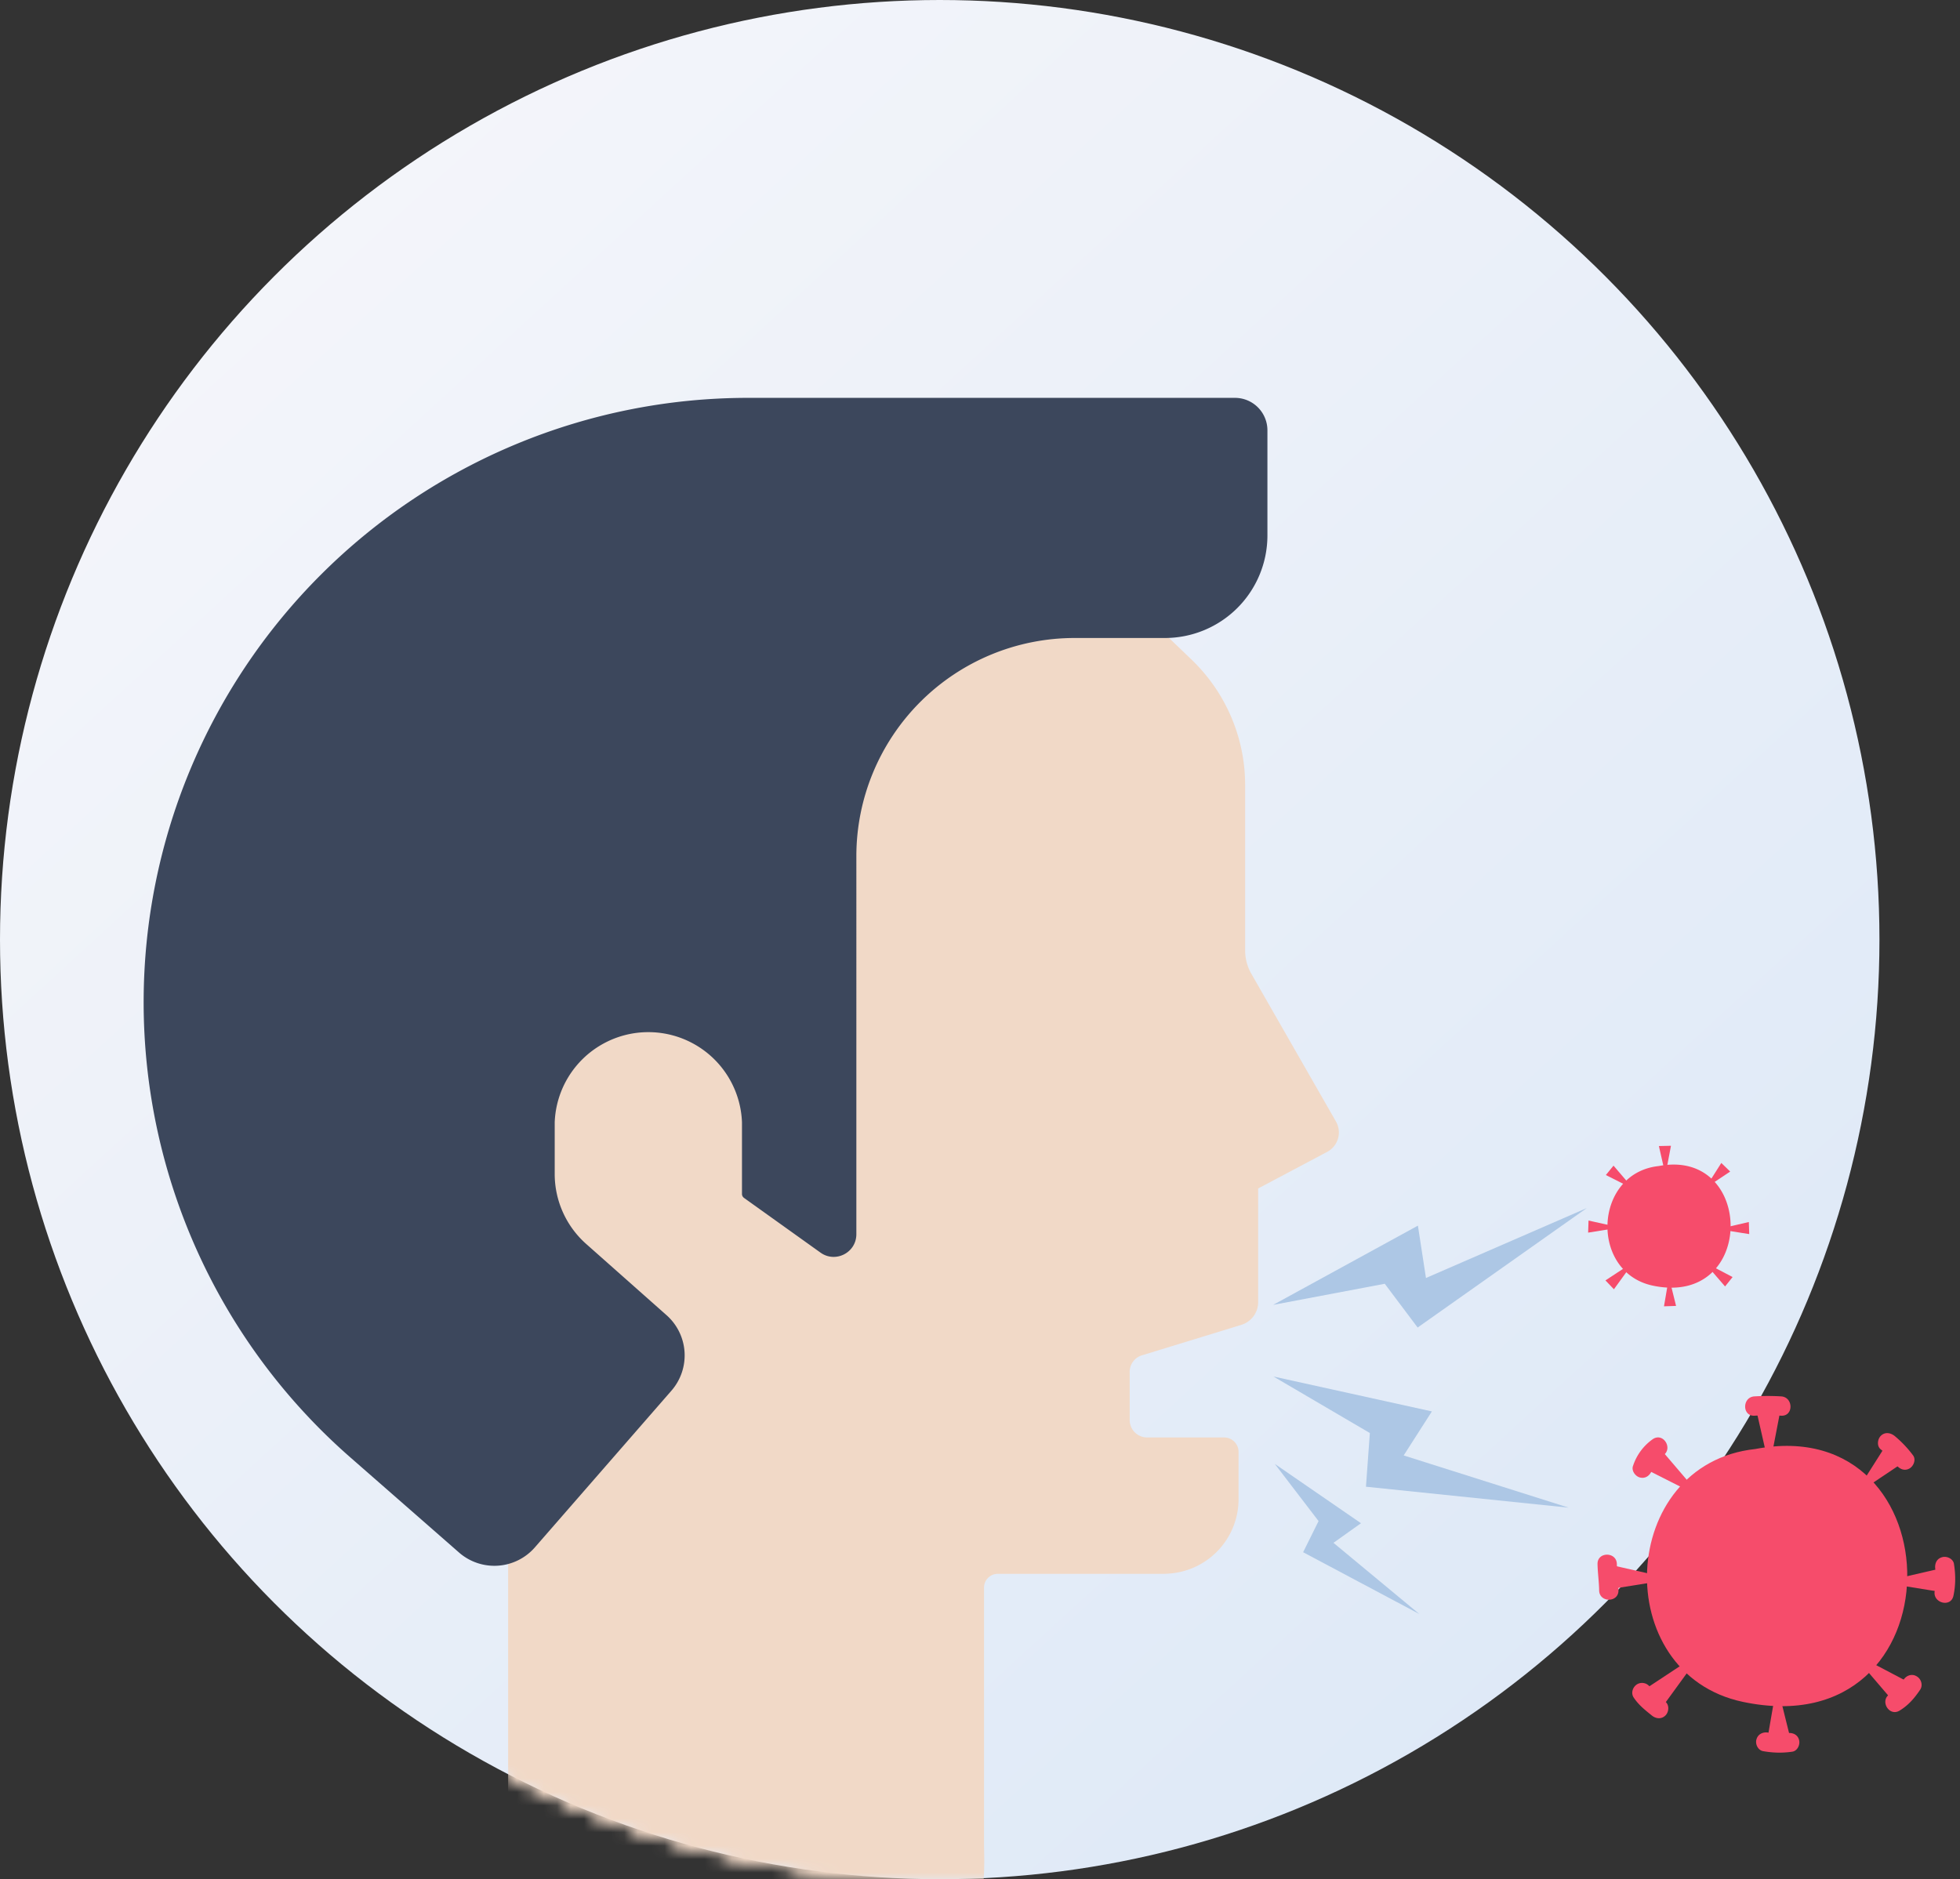
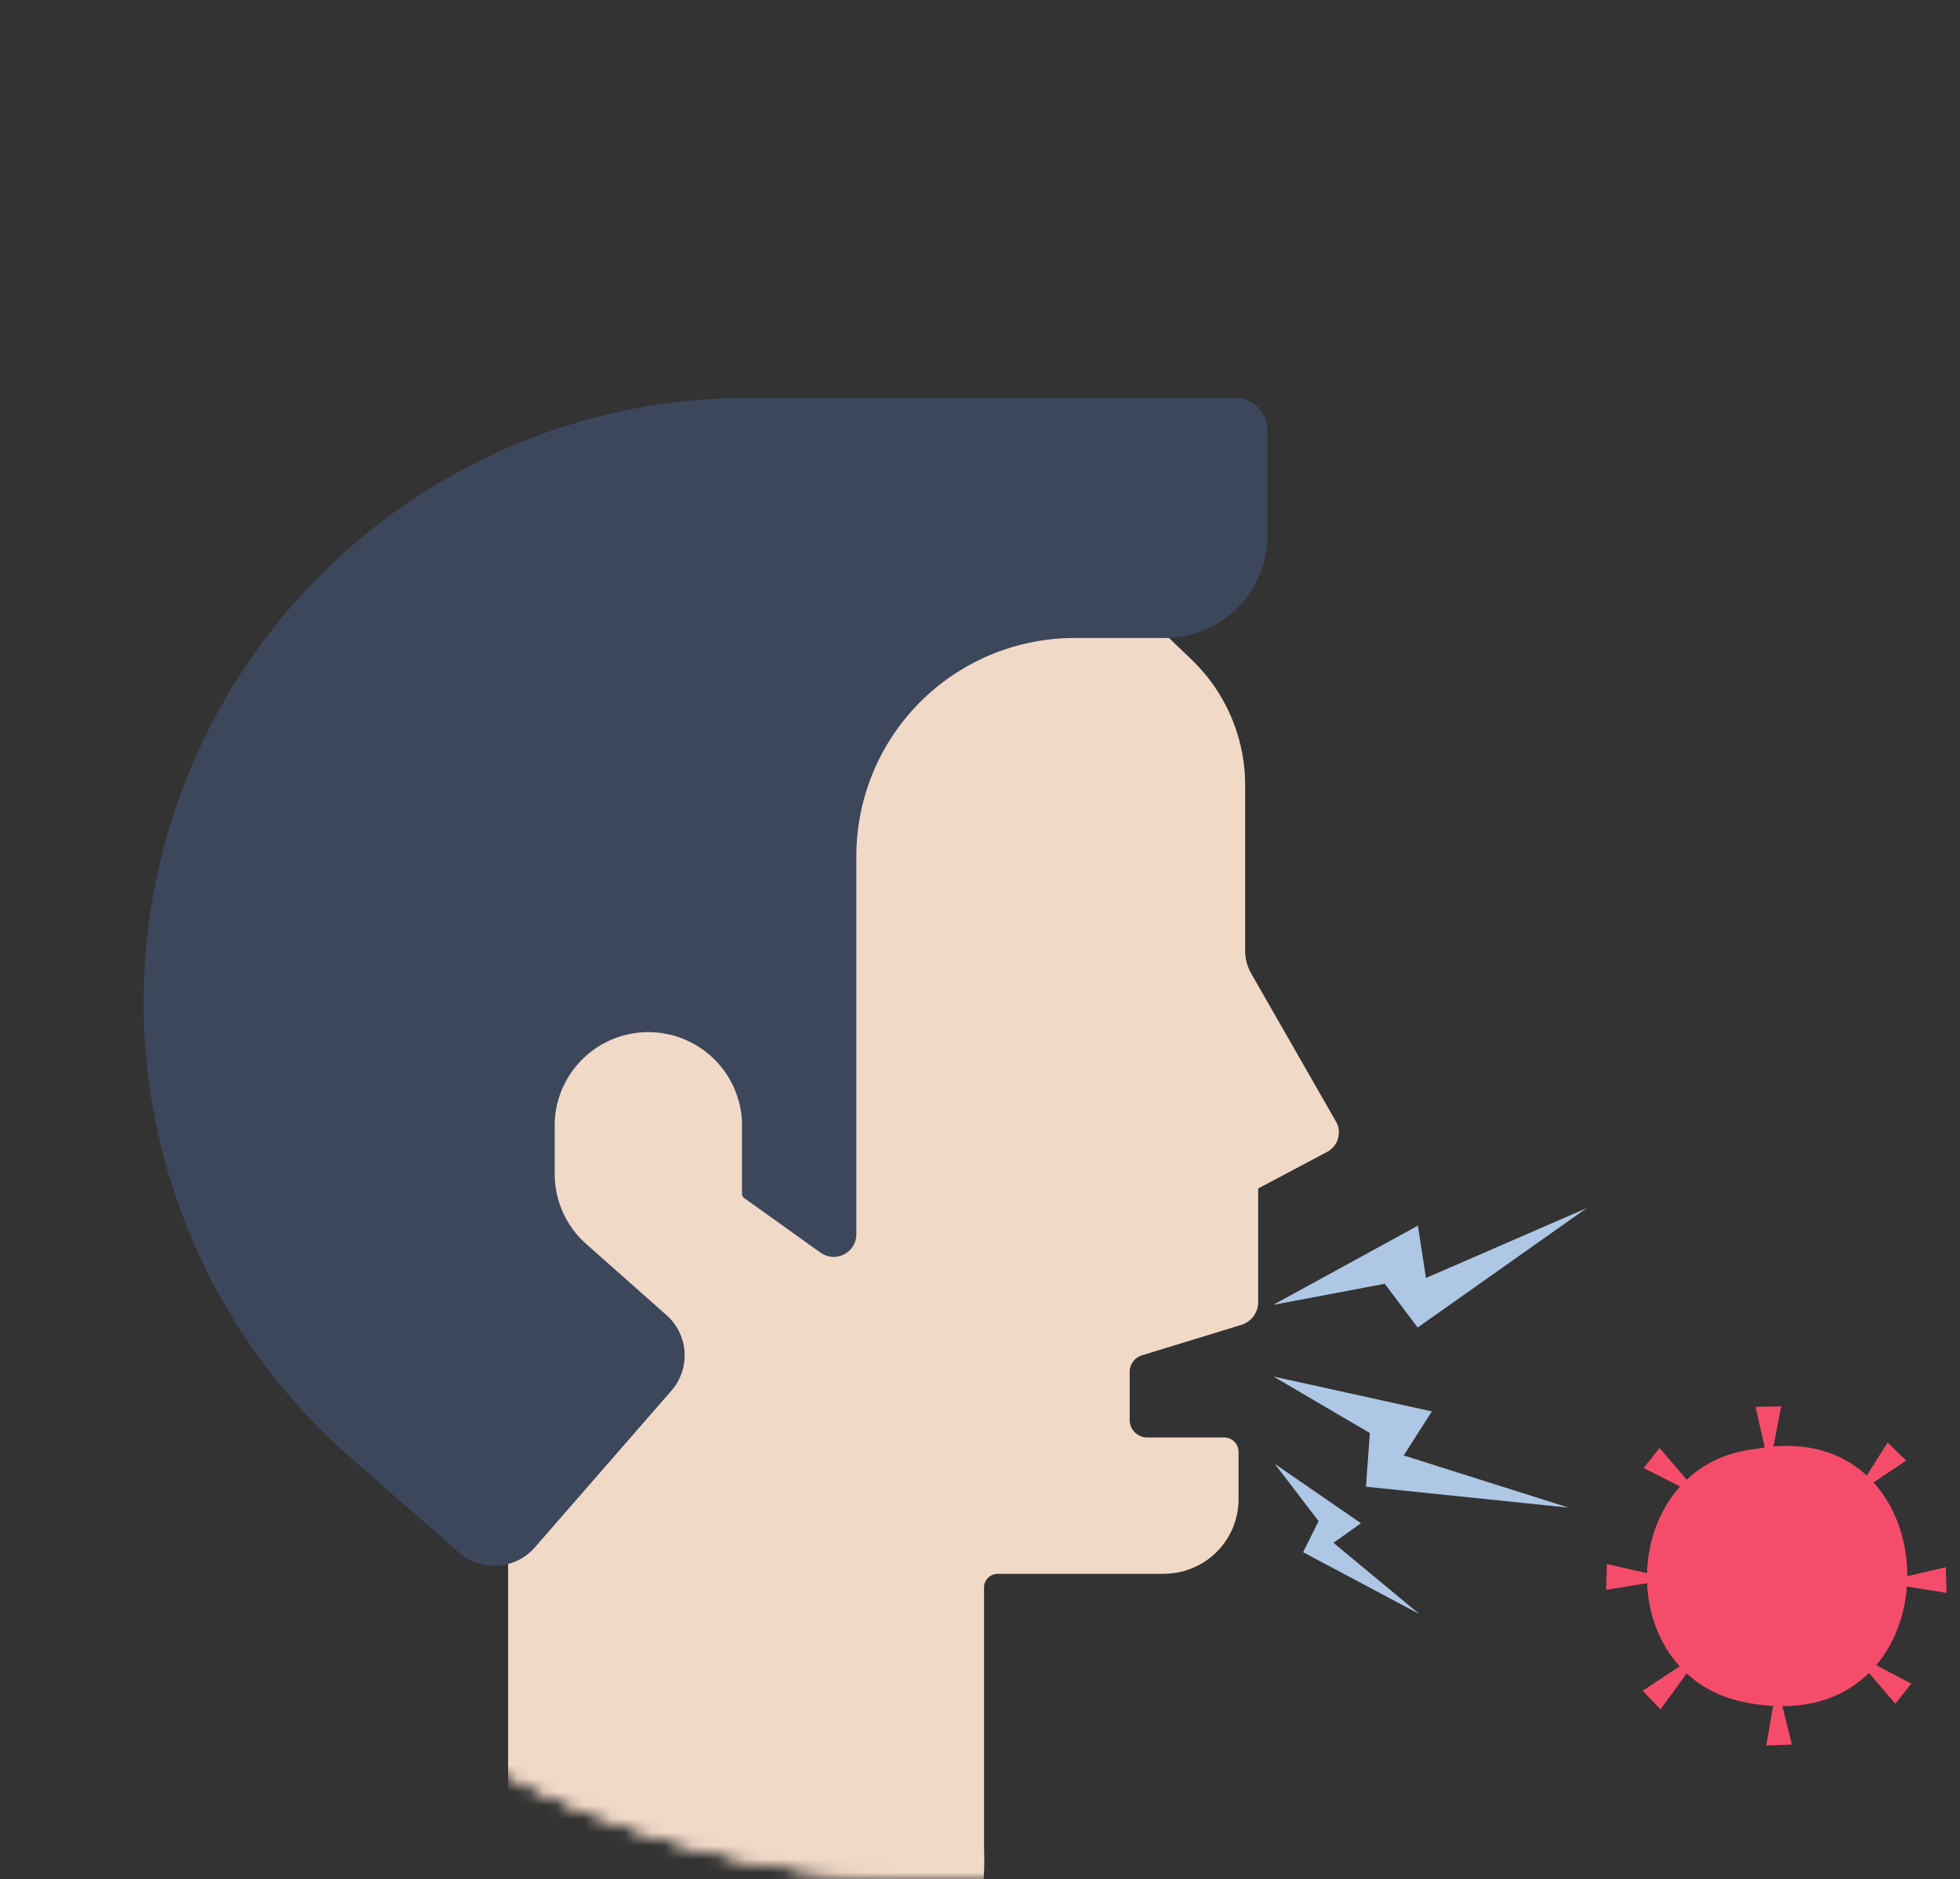
<svg xmlns="http://www.w3.org/2000/svg" fill="none" viewBox="0 0 146 140">
  <rect x="0" y="0" width="146" height="140" fill="#333333" stroke="none" />
-   <circle cx="70" cy="70" r="70" fill="url(#c)" />
  <g clip-path="url(#e)">
    <mask id="a" x="0" y="0" width="140" height="140" maskUnits="userSpaceOnUse">
      <circle cx="70" cy="70" r="70" fill="#C4C4C4" />
      <circle cx="70" cy="70" r="70" fill="url(#b)" />
      <circle cx="70" cy="70" r="70" fill="#F4F5FA" />
-       <circle cx="70" cy="70" r="70" fill="url(#a)" />
-       <circle cx="70" cy="70" r="70" fill="url(#a)" />
    </mask>
    <g mask="url(#a)">
      <path d="M87.07 47.53L73.3 41.35 37.85 57.13v80.43c0 .44.35.8.79.8l32.86 3.14c.08 0 .2.08.33.18.62.43 1.63 1.15 1.47-4.12v-19.29c0-.56.46-1.02 1.02-1.02H86.7a5.43 5.43 0 00.39-.02 5.56 5.56 0 005.17-5.54v-3.52c0-.6-.48-1.08-1.08-1.08h-5.73a1.3 1.3 0 01-1.3-1.3v-3.59c0-.56.37-1.07.92-1.23l7.4-2.27a1.77 1.77 0 001.25-1.7v-8.46l5.15-2.73a1.64 1.64 0 00.65-2.25l-6.3-11a3.52 3.52 0 01-.47-1.76V58.48c0-3.5-1.43-6.86-3.95-9.3l-1.72-1.65z" fill="#F1D9C7" />
    </g>
    <path d="M10.7 74.67a45.05 45.05 0 0015.39 33.9l8.1 7.09a4 4 0 005.66-.39l10.16-11.66a4 4 0 00-.36-5.63l-5.99-5.31a6.97 6.97 0 01-2.34-5.22v-3.84a6.98 6.98 0 0113.95 0v5.34c0 .12.06.23.16.3l5.69 4.07c1.12.8 2.67 0 2.67-1.37V63.78a16.26 16.26 0 0116.26-16.25h6.73a7.64 7.64 0 007.63-7.63v-7.83a2.42 2.42 0 00-2.42-2.43H55.73A45.03 45.03 0 0010.7 74.67z" fill="#3C475C" />
    <path d="M94.86 97.2l10.76-5.89.6 3.9L118.2 90l-12.6 8.9-2.45-3.26-8.3 1.57zM94.96 109.06l6.42 4.42-2.05 1.46 6.39 5.3-8.65-4.6 1.15-2.32-3.26-4.26zM94.86 102.55l11.8 2.6-2.1 3.28 12.29 3.89-15.1-1.56.29-4-7.18-4.21z" fill="#ADC7E5" />
  </g>
  <path d="M130.76 107.95c-10.27 1.1-10.93 16.73-.93 18.84 16.26 3.42 16.07-21.73.93-18.84z" fill="#F64C6B" />
  <path d="M131.8 109.34l-1.03-4.53 1.91-.04-.88 4.57zM124.62 117.64l-4.98.8.06-1.92 4.92 1.12zM140.1 117.88l4.84-1.12.06 1.91-4.9-.79zM126.78 111.57l-4.35-2.2 1.19-1.5 3.16 3.7zM138.11 111.41l2.5-3.94 1.38 1.34-3.88 2.6zM132.36 125.46l1.12 4.51-1.91.07.79-4.58zM126.86 122.99l-3.17 4.36-1.33-1.39 4.5-2.97zM137.87 123.06l4.5 2.37-1.19 1.5-3.31-3.87z" fill="#F64C6B" />
-   <path d="M130.69 105.47c.67-.04 1.33-.04 1.99 0 .93.05.92-1.38 0-1.44-.66-.04-1.33-.04-1.99 0-.92.05-.93 1.49 0 1.44zM140.1 107.98c.42.34.83.73 1.16 1.16.24.31.61.47.98.26.31-.18.5-.67.26-.98a8.24 8.24 0 00-1.38-1.45c-.31-.24-.72-.3-1.02 0-.25.25-.31.77 0 1.01zM144.16 116.9c.09.54.07 1.08-.04 1.61-.19.9 1.19 1.29 1.39.38.17-.8.17-1.56.04-2.38-.06-.39-.54-.6-.88-.5-.42.11-.57.5-.51.89zM141.8 125.14l-.23.34a2.37 2.37 0 01-.79.72c-.79.48-.07 1.72.72 1.24.66-.4 1.12-.94 1.54-1.57.21-.33.07-.79-.26-.98-.35-.22-.77-.08-.98.25zM123.04 109.57c.18-.45.42-.87.83-1.13.78-.49.06-1.73-.73-1.24a3.92 3.92 0 00-1.49 1.99c-.15.36.16.79.5.88.42.11.74-.14.89-.5zM119 116.52c.01.65.11 1.3.12 1.96.01.93 1.45.93 1.44 0-.01-.65-.11-1.3-.12-1.96-.02-.93-1.46-.93-1.44 0zM121.69 126.46c.36.55.84.93 1.35 1.34.3.25.72.3 1.02 0 .26-.26.3-.77 0-1.02l-.61-.5a2.84 2.84 0 01-.51-.55.73.73 0 00-.98-.26c-.34.2-.49.66-.27.99zM131.33 130.46c.75.13 1.42.15 2.18.04.39-.06.6-.54.5-.88-.11-.41-.5-.56-.88-.5-.48.07-.94.05-1.41-.04-.38-.07-.77.1-.88.5-.11.35.11.81.49.88zM123.56 86.87c-4.86.52-5.17 7.91-.44 8.91 7.7 1.62 7.6-10.28.44-8.91z" fill="#F64C6B" />
-   <path d="M124.06 87.53l-.49-2.15.9-.02-.41 2.17zM120.66 91.45l-2.36.38.03-.9 2.33.52zM127.98 91.57l2.29-.53.03.9-2.32-.37zM121.68 88.58l-2.06-1.04.57-.7 1.49 1.74zM127.04 88.5l1.18-1.86.66.64-1.84 1.23zM124.32 95.15l.53 2.14-.9.03.37-2.17zM121.72 93.98l-1.5 2.07-.63-.66 2.13-1.4zM126.93 94.02l2.13 1.12-.56.7-1.57-1.82z" fill="#F64C6B" />
  <defs>
    <linearGradient id="c" x1="130.8" x2="-15.5" y1="141.24" y2="-18.5" gradientUnits="userSpaceOnUse">
      <stop stop-color="#DEE9F7" offset=".09" />
      <stop stop-color="#F4F5FA" offset=".77" />
    </linearGradient>
    <linearGradient id="b" x1="21.75" x2="123.91" y1="21.75" y2="108.41" gradientUnits="userSpaceOnUse">
      <stop stop-color="#FBFCFF" offset="0" />
      <stop stop-color="#FBFCFF" offset=".15" />
      <stop stop-color="#EEF5FD" offset=".43" />
      <stop stop-color="#D9E8FB" offset=".69" />
      <stop stop-color="#CBE0FA" offset="1" />
    </linearGradient>
    <linearGradient id="a" x1="130.8" x2="130.8" y1="141.24" gradientUnits="userSpaceOnUse">
      <stop stop-color="#DEE9F7" offset="0" />
      <stop stop-color="#F4F5FA" offset=".67" />
    </linearGradient>
    <clipPath id="e">
      <path transform="matrix(-1 0 0 1 121 28)" fill="#fff" d="M0 0h112v112H0z" />
    </clipPath>
  </defs>
</svg>